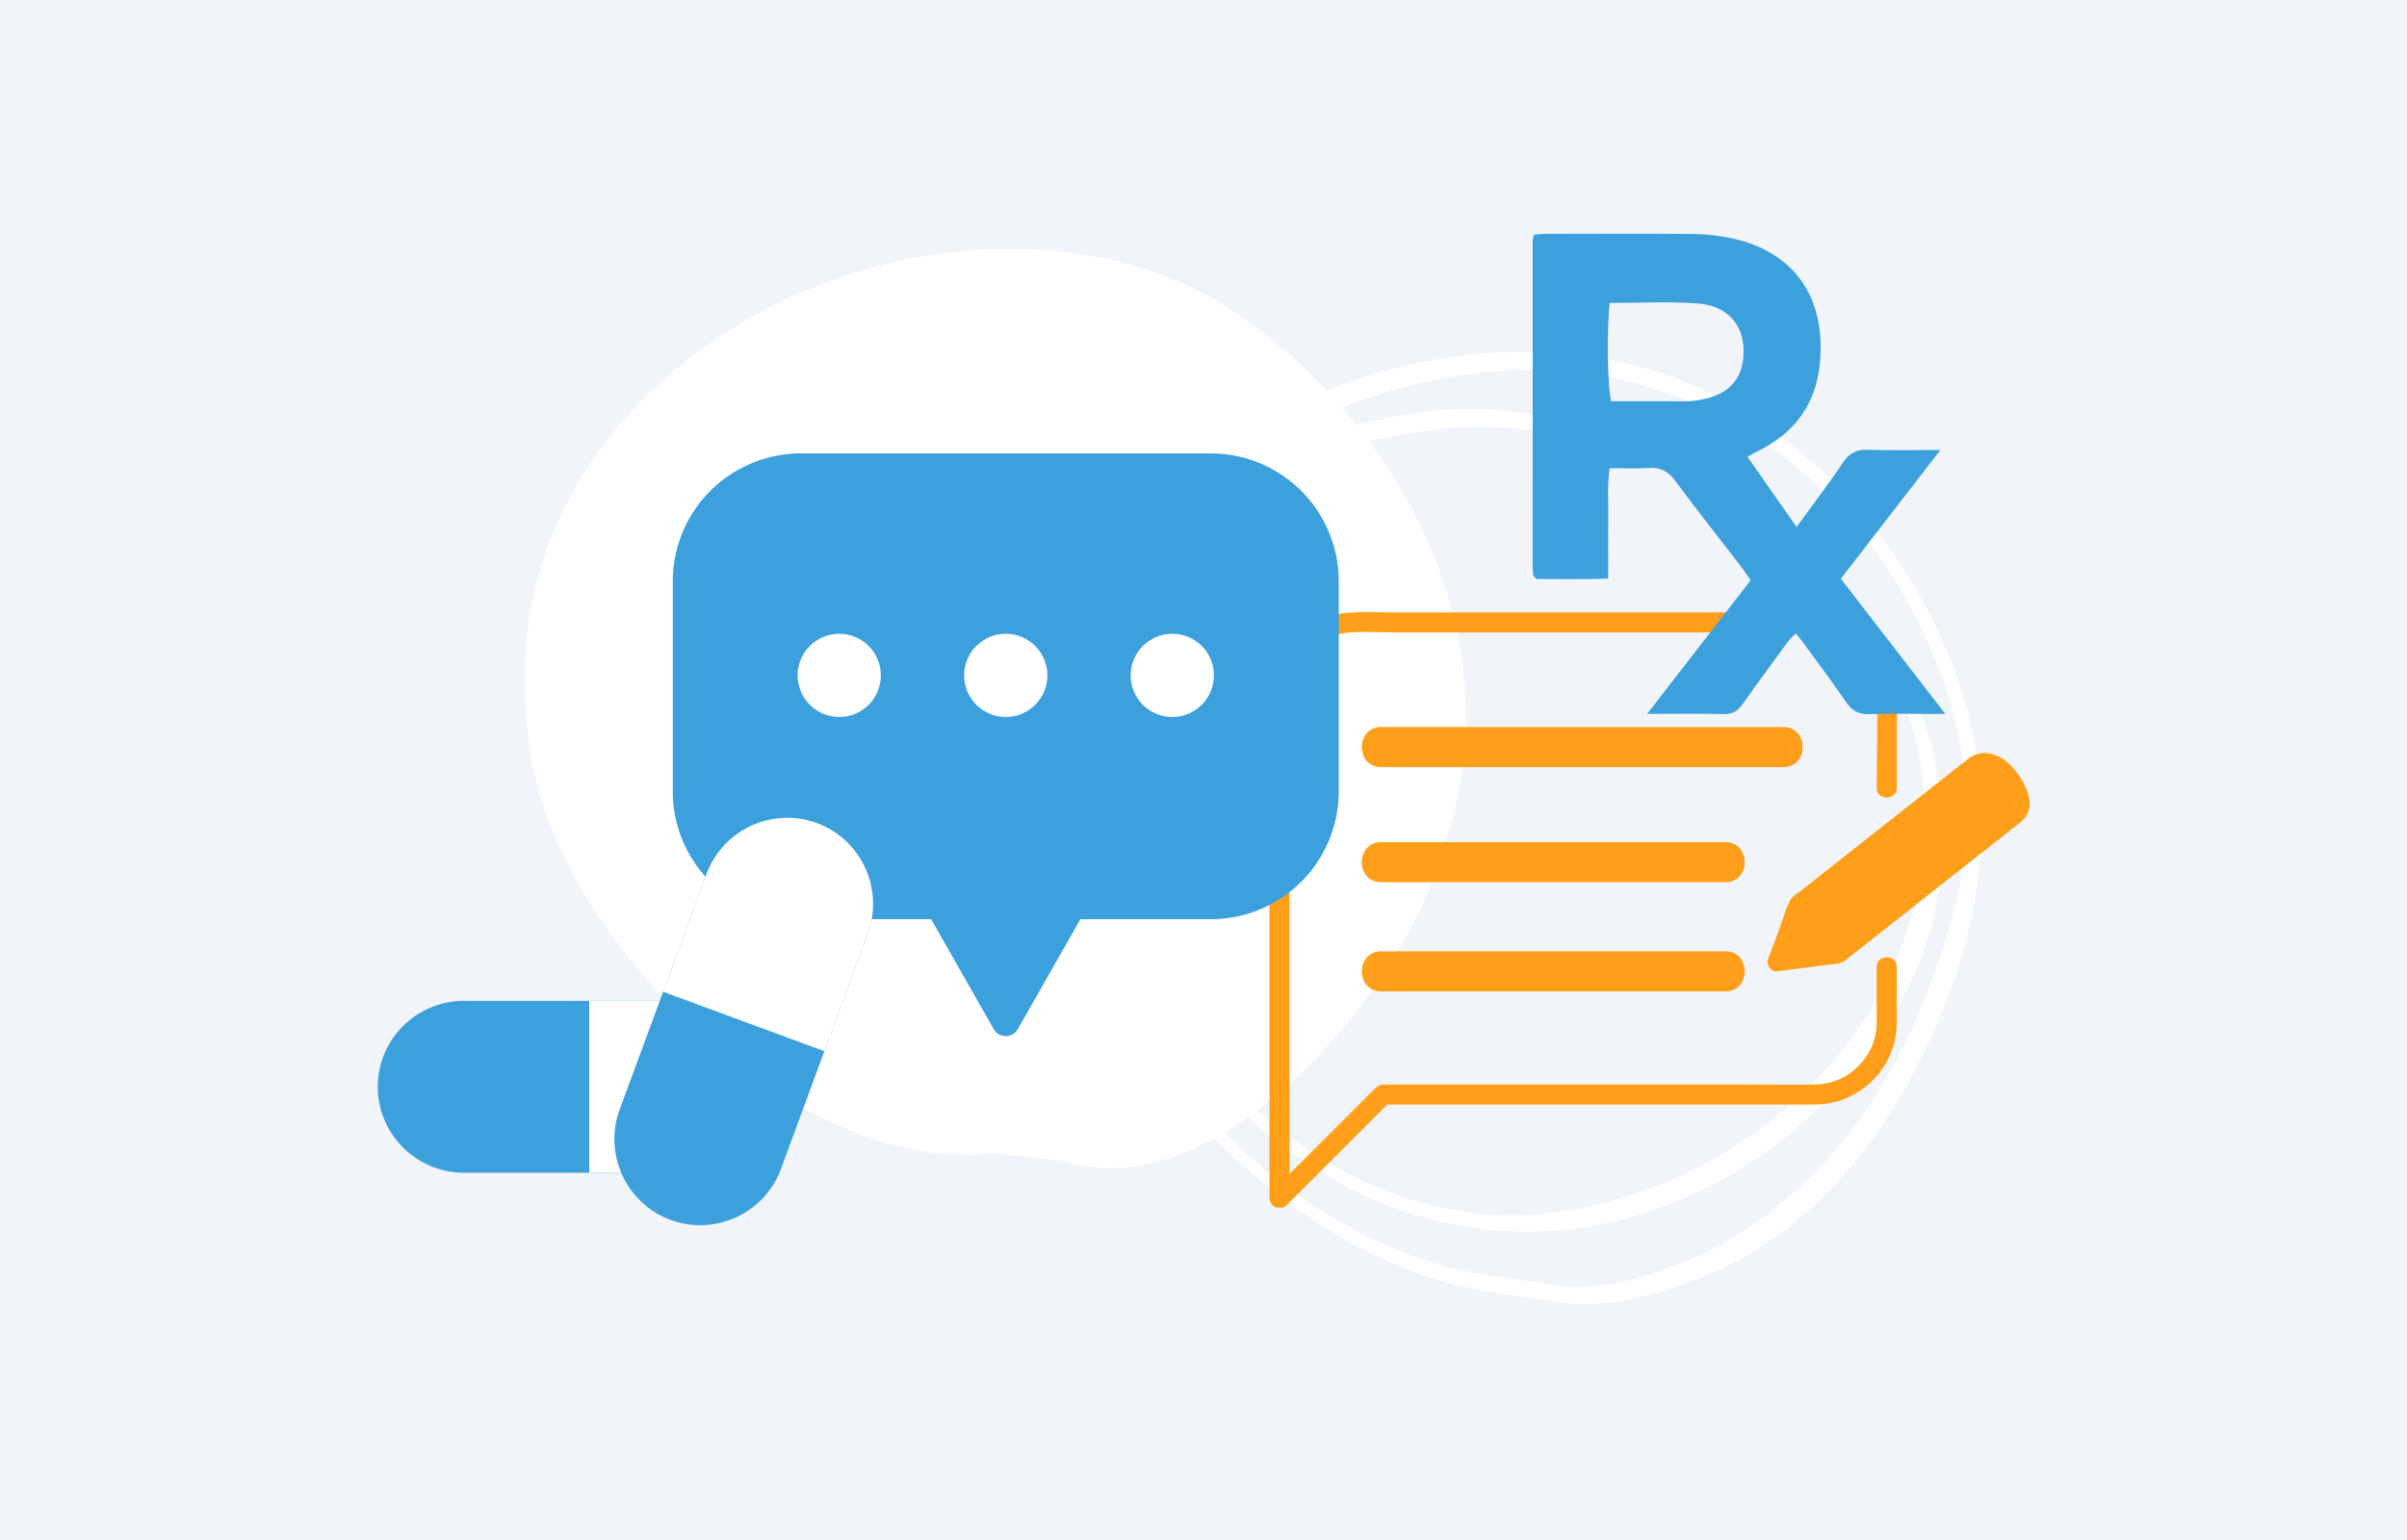
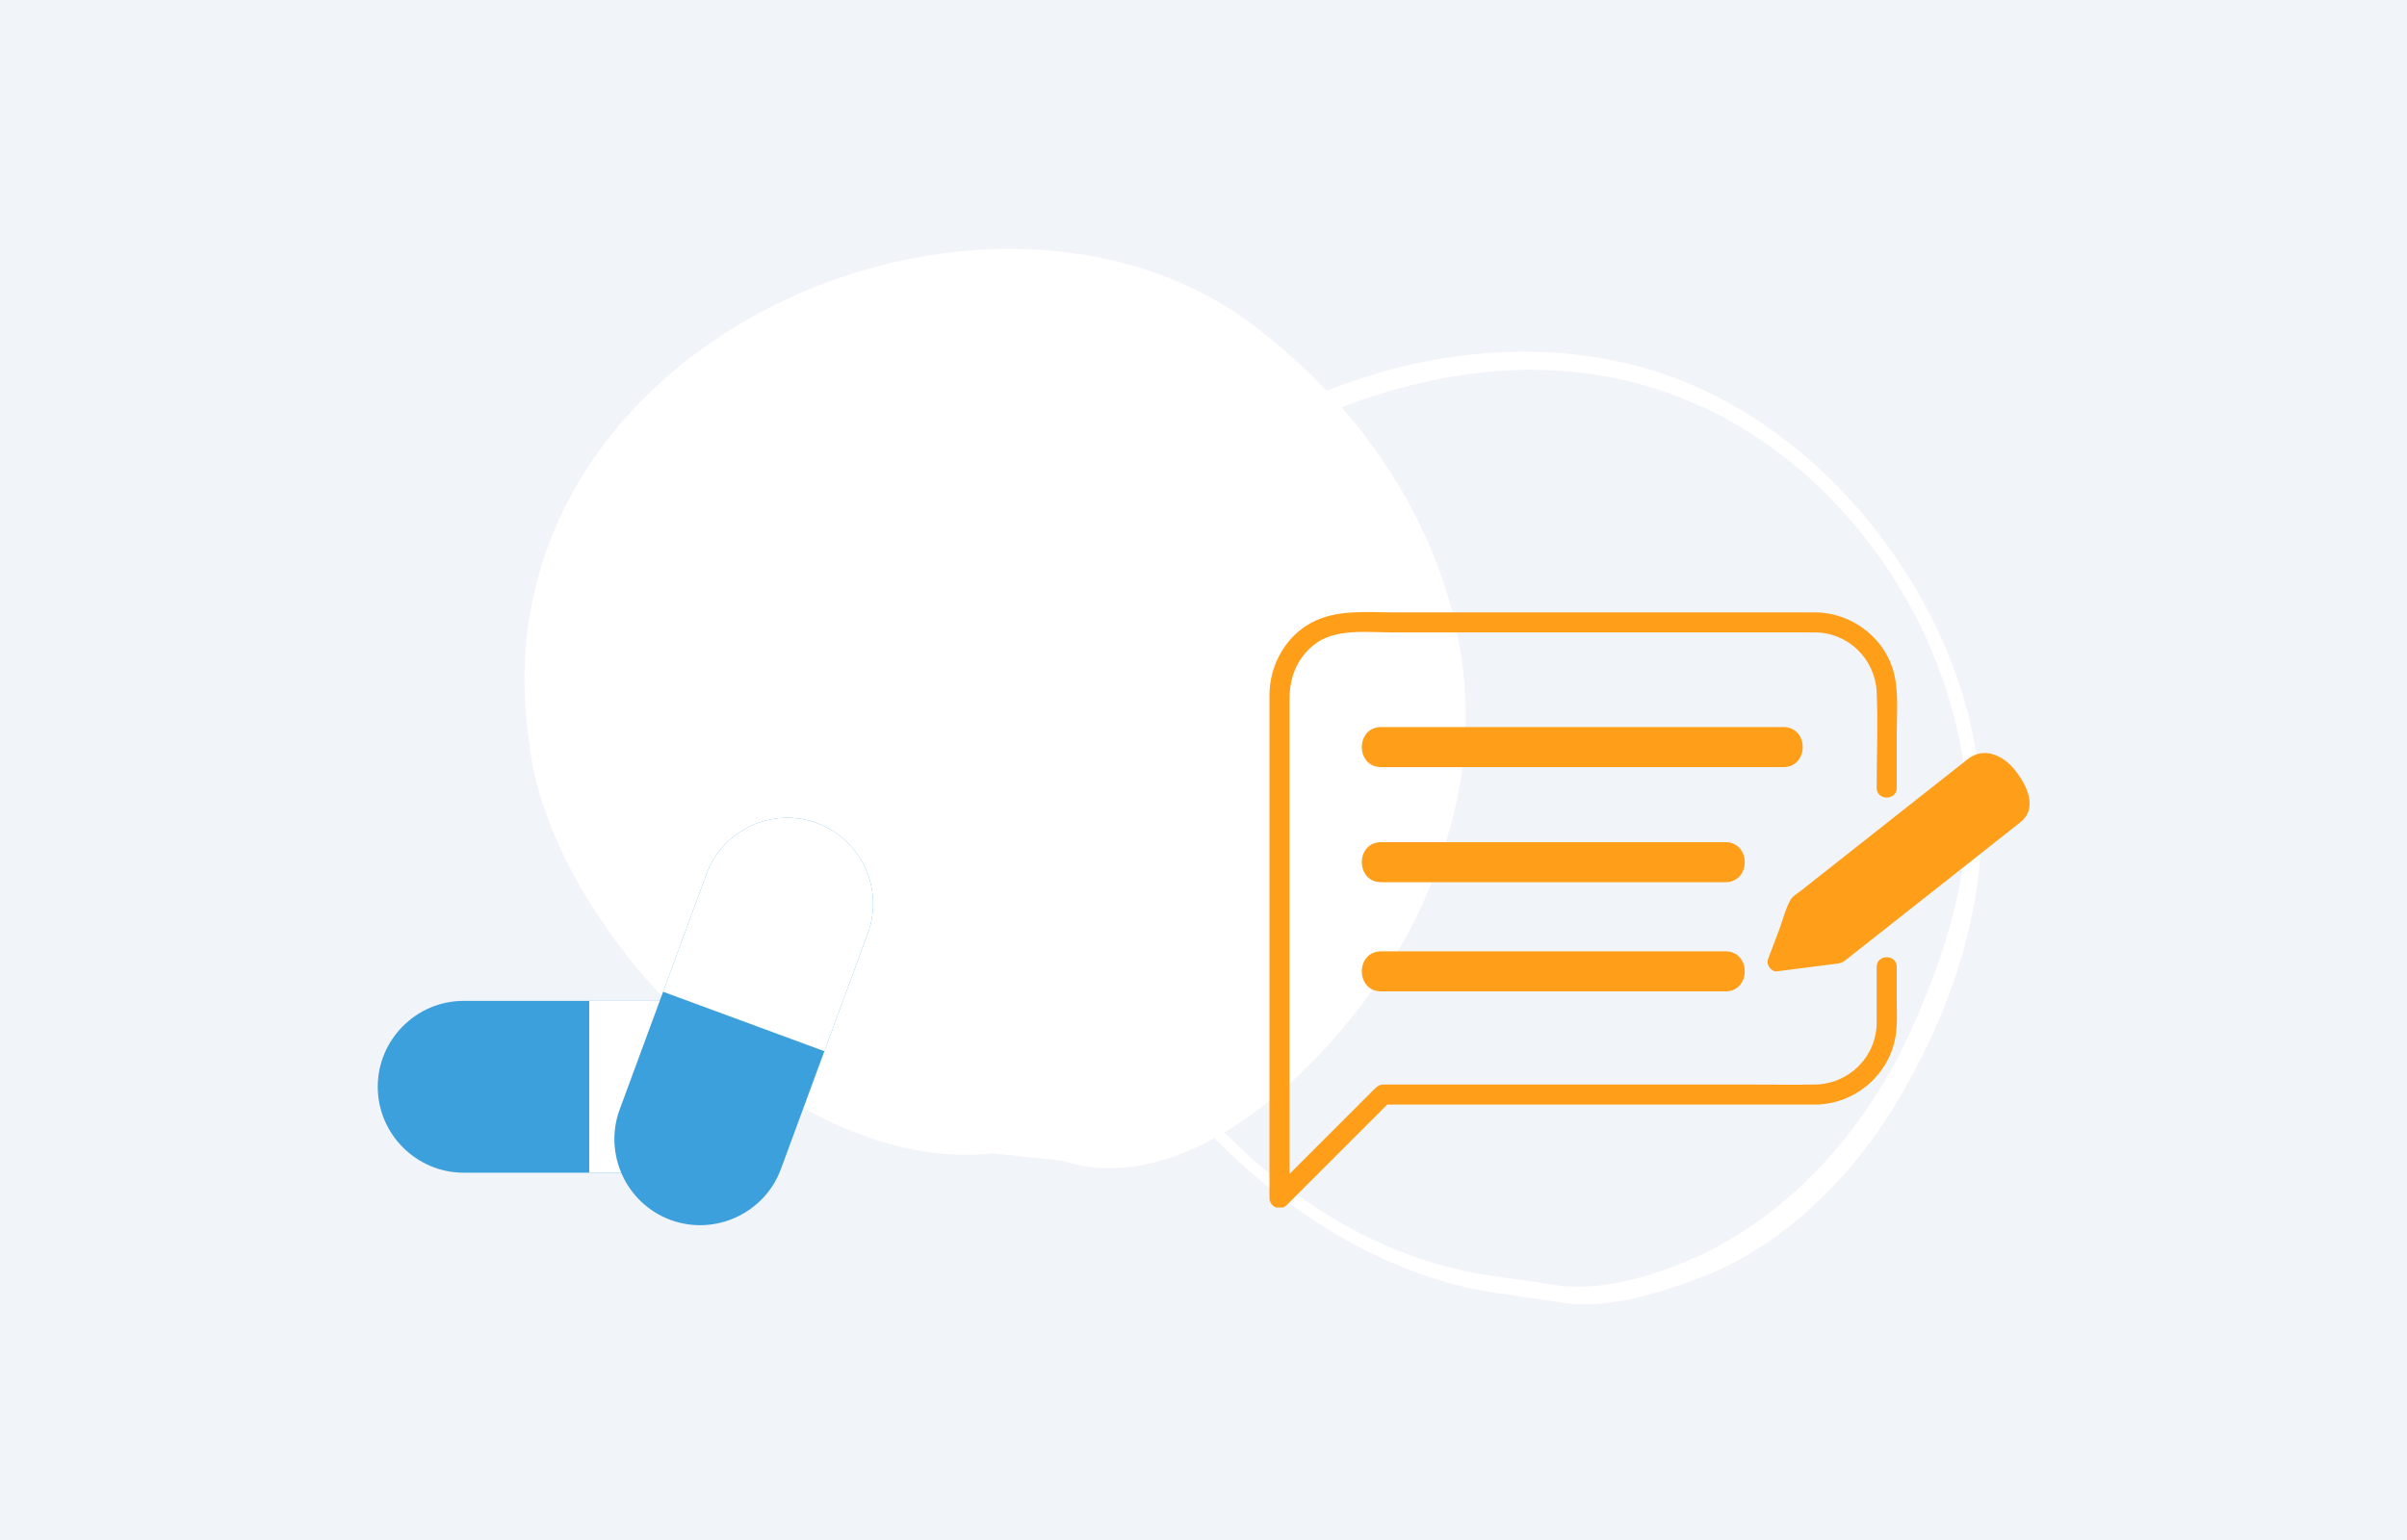
<svg xmlns="http://www.w3.org/2000/svg" width="500" zoomAndPan="magnify" viewBox="0 0 375 240" height="320" preserveAspectRatio="xMidYMid meet" version="1.0">
  <defs>
    <clipPath id="9b63071fef">
      <path d="M 81.539 38.648 L 228.723 38.648 L 228.723 182.426 L 81.539 182.426 Z M 81.539 38.648 " clip-rule="nonzero" />
    </clipPath>
    <clipPath id="c03edca61d">
      <path d="M 58.812 82.387 L 236.371 -18.117 L 336.738 159.191 L 159.18 259.699 Z M 58.812 82.387 " clip-rule="nonzero" />
    </clipPath>
    <clipPath id="086e012f94">
      <path d="M 58.812 82.387 L 236.371 -18.117 L 336.738 159.191 L 159.18 259.699 Z M 58.812 82.387 " clip-rule="nonzero" />
    </clipPath>
    <clipPath id="9e89df97ce">
      <path d="M 162.887 54.539 L 308.934 54.539 L 308.934 203.613 L 162.887 203.613 Z M 162.887 54.539 " clip-rule="nonzero" />
    </clipPath>
    <clipPath id="1168258e23">
      <path d="M 58.812 82.387 L 236.371 -18.117 L 336.738 159.191 L 159.18 259.699 Z M 58.812 82.387 " clip-rule="nonzero" />
    </clipPath>
    <clipPath id="a1a6dc75ce">
      <path d="M 58.812 82.387 L 236.371 -18.117 L 336.738 159.191 L 159.18 259.699 Z M 58.812 82.387 " clip-rule="nonzero" />
    </clipPath>
    <clipPath id="2d660815aa">
      <path d="M 173 63.621 L 302.879 63.621 L 302.879 192 L 173 192 Z M 173 63.621 " clip-rule="nonzero" />
    </clipPath>
    <clipPath id="5b73eef5dd">
      <path d="M 58.812 82.387 L 236.371 -18.117 L 336.738 159.191 L 159.18 259.699 Z M 58.812 82.387 " clip-rule="nonzero" />
    </clipPath>
    <clipPath id="7b64954592">
      <path d="M 58.812 82.387 L 236.371 -18.117 L 336.738 159.191 L 159.18 259.699 Z M 58.812 82.387 " clip-rule="nonzero" />
    </clipPath>
    <clipPath id="86d094e347">
      <path d="M 275.262 117.348 L 316.211 117.348 L 316.211 151.402 L 275.262 151.402 Z M 275.262 117.348 " clip-rule="nonzero" />
    </clipPath>
    <clipPath id="c9a32d612d">
      <path d="M 197.777 95.387 L 295.691 95.387 L 295.691 188.18 L 197.777 188.18 Z M 197.777 95.387 " clip-rule="nonzero" />
    </clipPath>
    <clipPath id="14f535e8a0">
-       <path d="M 238.766 36.387 L 303.18 36.387 L 303.18 111.301 L 238.766 111.301 Z M 238.766 36.387 " clip-rule="nonzero" />
-     </clipPath>
+       </clipPath>
    <clipPath id="eec88c90c4">
-       <path d="M 104.809 70.434 L 208.668 70.434 L 208.668 161.617 L 104.809 161.617 Z M 104.809 70.434 " clip-rule="nonzero" />
-     </clipPath>
+       </clipPath>
  </defs>
  <rect x="-37.5" width="450" fill="#ffffff" y="-24" height="288" fill-opacity="1" />
  <rect x="-37.5" width="450" fill="#f1f4f9" y="-24" height="288" fill-opacity="1" />
  <g clip-path="url(#9b63071fef)">
    <g clip-path="url(#c03edca61d)">
      <g clip-path="url(#086e012f94)">
        <path fill="#ffffff" d="M 165.453 180.883 C 189.102 188.715 217.422 155.824 223.848 135.137 C 236.762 102.156 220.168 69.891 196.125 51.34 C 154.621 18.742 73.211 52.91 82.445 115.691 C 85.574 145.016 123.184 183.309 154.629 179.746 " fill-opacity="1" fill-rule="nonzero" />
      </g>
    </g>
  </g>
  <g clip-path="url(#9e89df97ce)">
    <g clip-path="url(#1168258e23)">
      <g clip-path="url(#a1a6dc75ce)">
        <path fill="#ffffff" d="M 232.336 198.801 C 206.117 195.168 183.805 173.785 172.32 150.871 C 162.141 130.57 163.816 105.98 177.094 87.531 C 188.953 71.043 208.586 61.223 228.367 58.363 C 250.895 55.109 271.43 62.668 286.746 79.32 C 296.262 89.66 302.855 102.582 305.492 116.383 C 308.363 131.402 304.297 145.609 298.312 159.285 C 292.062 173.566 281.906 186.309 268.172 193.938 C 261.277 197.766 250.68 201.492 242.742 200.324 C 239.273 199.812 235.805 199.309 232.336 198.801 C 230.773 198.574 232.605 201.426 233.75 201.598 C 237.074 202.082 240.402 202.57 243.723 203.059 C 250.496 204.055 258.727 201.477 264.941 199.102 C 278.039 194.086 288.676 183.301 295.73 171.41 C 309.195 148.703 313.535 123.703 302.336 99.191 C 293.707 80.316 277.246 63.691 257.156 57.633 C 238.801 52.09 218.332 55.078 201.285 63.301 C 173.777 76.555 158.023 105.176 164.41 135.469 C 167.801 151.555 178.098 166.152 189.469 177.633 C 201.391 189.668 216.777 199.242 233.75 201.598 C 235.32 201.809 233.48 198.961 232.336 198.801 " fill-opacity="1" fill-rule="nonzero" />
      </g>
    </g>
  </g>
  <g clip-path="url(#2d660815aa)">
    <g clip-path="url(#5b73eef5dd)">
      <g clip-path="url(#7b64954592)">
-         <path fill="#ffffff" d="M 221.445 67.258 C 247.57 62.844 277.305 78.555 291.719 100.098 C 304.18 118.734 301.812 142.941 289.262 160.703 C 277.875 176.816 258.758 187.824 239.082 189.281 C 211.266 191.336 183.887 169.066 177.211 142.703 C 173.055 126.289 176.883 105.734 185.004 91.082 C 189.664 82.66 196.887 76.016 205.379 71.582 C 210.594 68.863 215.746 68.191 221.445 67.258 C 222.73 67.051 220.707 64.332 219.469 64.531 C 209.488 66.164 201.289 68.906 193.305 75.535 C 183.82 83.41 178.309 95.156 175.461 106.914 C 172.605 118.738 172.004 131.836 174.996 143.633 C 178.176 156.203 186.273 166.953 195.879 175.375 C 211.883 189.391 232.395 195.426 253.039 189.961 C 271.137 185.168 287.098 172.426 296.117 156.102 C 307.156 136.113 303.844 111.5 289.605 94.02 C 273.621 74.398 245 60.215 219.469 64.531 C 218.188 64.75 220.211 67.469 221.445 67.258 " fill-opacity="1" fill-rule="nonzero" />
-       </g>
+         </g>
    </g>
  </g>
  <g clip-path="url(#86d094e347)">
    <path fill="#ff9e18" d="M 313.805 119.883 C 311.969 117.648 309.039 116.355 306.547 118.32 C 305.91 118.82 305.277 119.324 304.645 119.824 C 301.496 122.309 298.348 124.793 295.195 127.277 C 291.562 130.145 287.93 133.012 284.293 135.879 C 283.055 136.859 281.812 137.84 280.574 138.82 C 280.074 139.211 279.316 139.621 278.984 140.188 C 278.168 141.582 277.758 143.387 277.188 144.887 C 276.605 146.43 276.023 147.969 275.438 149.512 C 275.125 150.34 275.949 151.488 276.855 151.371 C 280.027 150.969 283.199 150.562 286.371 150.156 C 286.562 150.133 286.734 150.078 286.883 150.004 C 287.062 149.949 287.242 149.859 287.414 149.723 C 292.816 145.461 298.219 141.195 303.625 136.934 C 306.738 134.477 309.852 132.02 312.969 129.562 C 313.566 129.086 314.164 128.613 314.762 128.141 C 317.656 125.859 315.613 122.078 313.805 119.883 " fill-opacity="1" fill-rule="nonzero" />
  </g>
  <g clip-path="url(#c9a32d612d)">
    <path fill="#ff9e18" d="M 295.504 150.684 C 295.504 148.672 292.379 148.672 292.379 150.684 C 292.379 153.566 292.379 156.449 292.379 159.328 C 292.379 164.664 288.078 168.938 282.773 169.02 C 279.348 169.07 275.918 169.02 272.492 169.02 C 257.23 169.02 241.965 169.02 226.703 169.02 C 222.973 169.02 219.242 169.02 215.512 169.02 C 214.695 169.02 214.223 169.633 213.703 170.148 C 212.734 171.117 211.77 172.082 210.801 173.051 C 208.008 175.844 205.211 178.641 202.418 181.434 C 201.914 181.941 201.406 182.445 200.898 182.953 C 200.898 173.434 200.898 163.91 200.898 154.391 C 200.898 141.617 200.898 128.84 200.898 116.062 C 200.898 113.73 200.898 111.395 200.898 109.066 C 200.898 105.723 201.926 102.824 204.555 100.613 C 207.848 97.844 212.949 98.559 216.969 98.559 C 231.957 98.559 246.945 98.559 261.934 98.559 C 267.855 98.559 273.773 98.559 279.695 98.559 C 280.715 98.559 281.738 98.559 282.754 98.559 C 287.91 98.559 292.141 102.699 292.375 107.816 C 292.605 112.785 292.379 117.809 292.379 122.781 C 292.379 124.797 295.504 124.797 295.504 122.781 C 295.504 119.852 295.504 116.922 295.504 113.988 C 295.504 110.754 295.863 107.211 294.836 104.098 C 293.148 98.973 288.133 95.438 282.766 95.438 C 281.777 95.438 280.793 95.438 279.805 95.438 C 265.781 95.438 251.754 95.438 237.73 95.438 C 230.859 95.438 223.988 95.438 217.117 95.438 C 212.797 95.438 208.207 94.938 204.27 97.066 C 200.191 99.273 197.777 103.773 197.777 108.34 C 197.777 110.129 197.777 111.918 197.777 113.703 C 197.777 121.305 197.777 128.906 197.777 136.504 C 197.777 146.281 197.777 156.062 197.777 165.84 C 197.777 172.801 197.777 179.762 197.777 186.723 C 197.777 188.082 199.477 188.789 200.441 187.828 C 205.672 182.598 210.898 177.371 216.129 172.141 C 226.918 172.141 237.711 172.141 248.504 172.141 C 259.918 172.141 271.332 172.141 282.742 172.141 C 288.891 172.141 294.289 167.602 295.316 161.535 C 295.629 159.695 295.504 157.77 295.504 155.906 C 295.504 154.168 295.504 152.426 295.504 150.684 " fill-opacity="1" fill-rule="nonzero" />
  </g>
  <path fill="#ff9e18" d="M 277.832 113.305 C 266.438 113.305 255.043 113.305 243.648 113.305 C 234.16 113.305 224.672 113.305 215.188 113.305 C 211.156 113.305 211.156 119.551 215.188 119.551 C 226.582 119.551 237.977 119.551 249.371 119.551 C 258.859 119.551 268.348 119.551 277.832 119.551 C 281.859 119.551 281.859 113.305 277.832 113.305 " fill-opacity="1" fill-rule="nonzero" />
  <path fill="#ff9e18" d="M 268.801 148.258 C 256.68 148.258 244.562 148.258 232.445 148.258 C 226.691 148.258 220.938 148.258 215.188 148.258 C 211.156 148.258 211.156 154.504 215.188 154.504 C 227.305 154.504 239.426 154.504 251.543 154.504 C 257.297 154.504 263.047 154.504 268.801 154.504 C 272.828 154.504 272.828 148.258 268.801 148.258 " fill-opacity="1" fill-rule="nonzero" />
  <path fill="#ff9e18" d="M 268.801 131.246 C 256.68 131.246 244.562 131.246 232.445 131.246 C 226.691 131.246 220.938 131.246 215.188 131.246 C 211.156 131.246 211.156 137.488 215.188 137.488 C 227.305 137.488 239.426 137.488 251.543 137.488 C 257.297 137.488 263.047 137.488 268.801 137.488 C 272.828 137.488 272.828 131.246 268.801 131.246 " fill-opacity="1" fill-rule="nonzero" />
  <g clip-path="url(#14f535e8a0)">
-     <path fill="#3ca0dd" d="M 303.07 111.262 C 301.574 111.262 300.586 111.262 299.598 111.262 C 296.867 111.262 294.125 111.156 291.402 111.301 C 289.672 111.387 288.566 110.824 287.59 109.395 C 285.379 106.152 283.016 103.012 280.707 99.84 C 280.457 99.5 280.16 99.195 279.758 98.727 C 279.316 99.188 278.883 99.555 278.555 100 C 276.18 103.234 273.801 106.465 271.484 109.738 C 270.73 110.801 269.918 111.328 268.531 111.289 C 264.703 111.184 260.867 111.254 256.613 111.254 C 262.121 104.145 267.383 97.352 272.742 90.441 C 272.207 89.668 271.762 88.953 271.254 88.293 C 267.82 83.828 264.305 79.422 260.961 74.887 C 259.867 73.402 258.68 72.812 256.887 72.93 C 254.938 73.062 252.973 72.961 250.766 72.961 C 250.371 75.879 250.609 78.668 250.566 81.445 C 250.52 84.25 250.555 87.059 250.555 90.176 C 246.652 90.305 242.938 90.227 239.406 90.23 C 239.168 90.012 239.102 89.961 239.043 89.898 C 238.988 89.836 238.906 89.773 238.891 89.699 C 238.844 89.363 238.777 89.023 238.777 88.688 C 238.777 71.605 238.781 54.527 238.793 37.445 C 238.793 37.207 238.906 36.969 239 36.574 C 239.57 36.527 240.141 36.441 240.715 36.441 C 248.398 36.43 256.086 36.387 263.773 36.465 C 265.809 36.488 267.875 36.711 269.863 37.145 C 279.484 39.25 284.398 46.262 283.555 56.332 C 283.008 62.852 279.676 67.48 273.816 70.328 C 273.367 70.547 272.938 70.805 272.238 71.188 C 274.793 74.836 277.27 78.371 279.895 82.121 C 282.414 78.656 284.867 75.488 287.078 72.156 C 288.102 70.617 289.223 70.023 291.047 70.09 C 294.613 70.219 298.188 70.129 302.305 70.129 C 296.977 77.023 291.945 83.527 286.793 90.195 C 292.145 97.125 297.441 103.98 303.07 111.262 Z M 250.781 47.211 C 250.301 51.492 250.449 60.676 251.027 62.535 C 253.879 62.535 256.77 62.539 259.656 62.535 C 261.02 62.531 262.391 62.613 263.742 62.473 C 264.91 62.352 266.109 62.105 267.203 61.68 C 269.797 60.664 271.289 58.711 271.586 55.914 C 272.102 51.059 269.449 47.625 264.395 47.277 C 259.914 46.969 255.398 47.211 250.781 47.211 Z M 250.781 47.211 " fill-opacity="1" fill-rule="nonzero" />
-   </g>
+     </g>
  <g clip-path="url(#eec88c90c4)">
-     <path fill="#3ca0dd" d="M 182.637 111.738 C 180.918 111.738 179.266 111.055 178.051 109.84 C 176.832 108.621 176.152 106.973 176.152 105.25 C 176.152 103.539 176.832 101.879 178.051 100.672 C 179.266 99.457 180.918 98.766 182.637 98.766 C 184.352 98.766 186 99.457 187.227 100.672 C 188.441 101.879 189.125 103.539 189.125 105.25 C 189.125 106.973 188.441 108.621 187.227 109.84 C 186 111.055 184.352 111.738 182.637 111.738 Z M 156.695 111.738 C 154.973 111.738 153.324 111.055 152.105 109.84 C 150.891 108.621 150.207 106.973 150.207 105.25 C 150.207 103.539 150.891 101.879 152.105 100.672 C 153.324 99.457 154.973 98.766 156.695 98.766 C 158.418 98.766 160.066 99.457 161.281 100.672 C 162.5 101.879 163.18 103.539 163.18 105.25 C 163.18 106.973 162.5 108.621 161.281 109.84 C 160.066 111.055 158.418 111.738 156.695 111.738 Z M 130.75 111.738 C 129.039 111.738 127.387 111.055 126.164 109.84 C 124.957 108.621 124.266 106.973 124.266 105.25 C 124.266 103.539 124.957 101.879 126.164 100.672 C 127.387 99.457 129.039 98.766 130.75 98.766 C 132.473 98.766 134.125 99.457 135.34 100.672 C 136.555 101.879 137.234 103.539 137.234 105.25 C 137.234 106.973 136.555 108.621 135.34 109.84 C 134.125 111.055 132.473 111.738 130.75 111.738 Z M 189.125 70.664 L 124.266 70.664 C 118.984 70.797 113.984 73.016 110.336 76.828 C 106.688 80.645 104.699 85.758 104.816 91.035 L 104.816 122.895 C 104.699 128.172 106.688 133.277 110.336 137.09 C 113.984 140.914 118.984 143.125 124.266 143.254 L 145.066 143.254 L 154.816 160.379 C 155.195 161.062 155.91 161.477 156.695 161.477 C 157.477 161.477 158.195 161.062 158.574 160.379 L 168.32 143.254 L 189.125 143.254 C 194.395 143.125 199.406 140.914 203.055 137.09 C 206.703 133.277 208.684 128.172 208.574 122.895 L 208.574 91.035 C 208.684 85.758 206.703 80.645 203.055 76.828 C 199.406 73.016 194.395 70.797 189.125 70.664 " fill-opacity="1" fill-rule="nonzero" />
-   </g>
+     </g>
  <path fill="#3ca0dd" d="M 111.375 182.758 L 72.242 182.758 C 64.875 182.758 58.852 176.734 58.852 169.367 C 58.852 162.004 64.875 155.98 72.242 155.98 L 111.375 155.98 C 118.738 155.98 124.762 162.004 124.762 169.367 C 124.762 176.734 118.738 182.758 111.375 182.758 " fill-opacity="1" fill-rule="nonzero" />
  <path fill="#ffffff" d="M 111.375 155.98 L 91.805 155.98 L 91.805 182.758 L 111.375 182.758 C 118.738 182.758 124.762 176.734 124.762 169.367 C 124.762 162.004 118.738 155.98 111.375 155.98 " fill-opacity="1" fill-rule="nonzero" />
  <path fill="#3ca0dd" d="M 135.203 145.465 L 121.664 182.184 C 119.117 189.094 111.379 192.664 104.469 190.117 C 97.559 187.57 93.992 179.828 96.539 172.918 L 110.074 136.203 C 112.621 129.293 120.359 125.723 127.27 128.27 C 134.18 130.816 137.75 138.559 135.203 145.465 " fill-opacity="1" fill-rule="nonzero" />
  <path fill="#ffffff" d="M 110.074 136.203 L 103.305 154.559 L 128.434 163.824 L 135.203 145.465 C 137.75 138.559 134.18 130.816 127.27 128.27 C 120.359 125.723 112.621 129.293 110.074 136.203 " fill-opacity="1" fill-rule="nonzero" />
</svg>